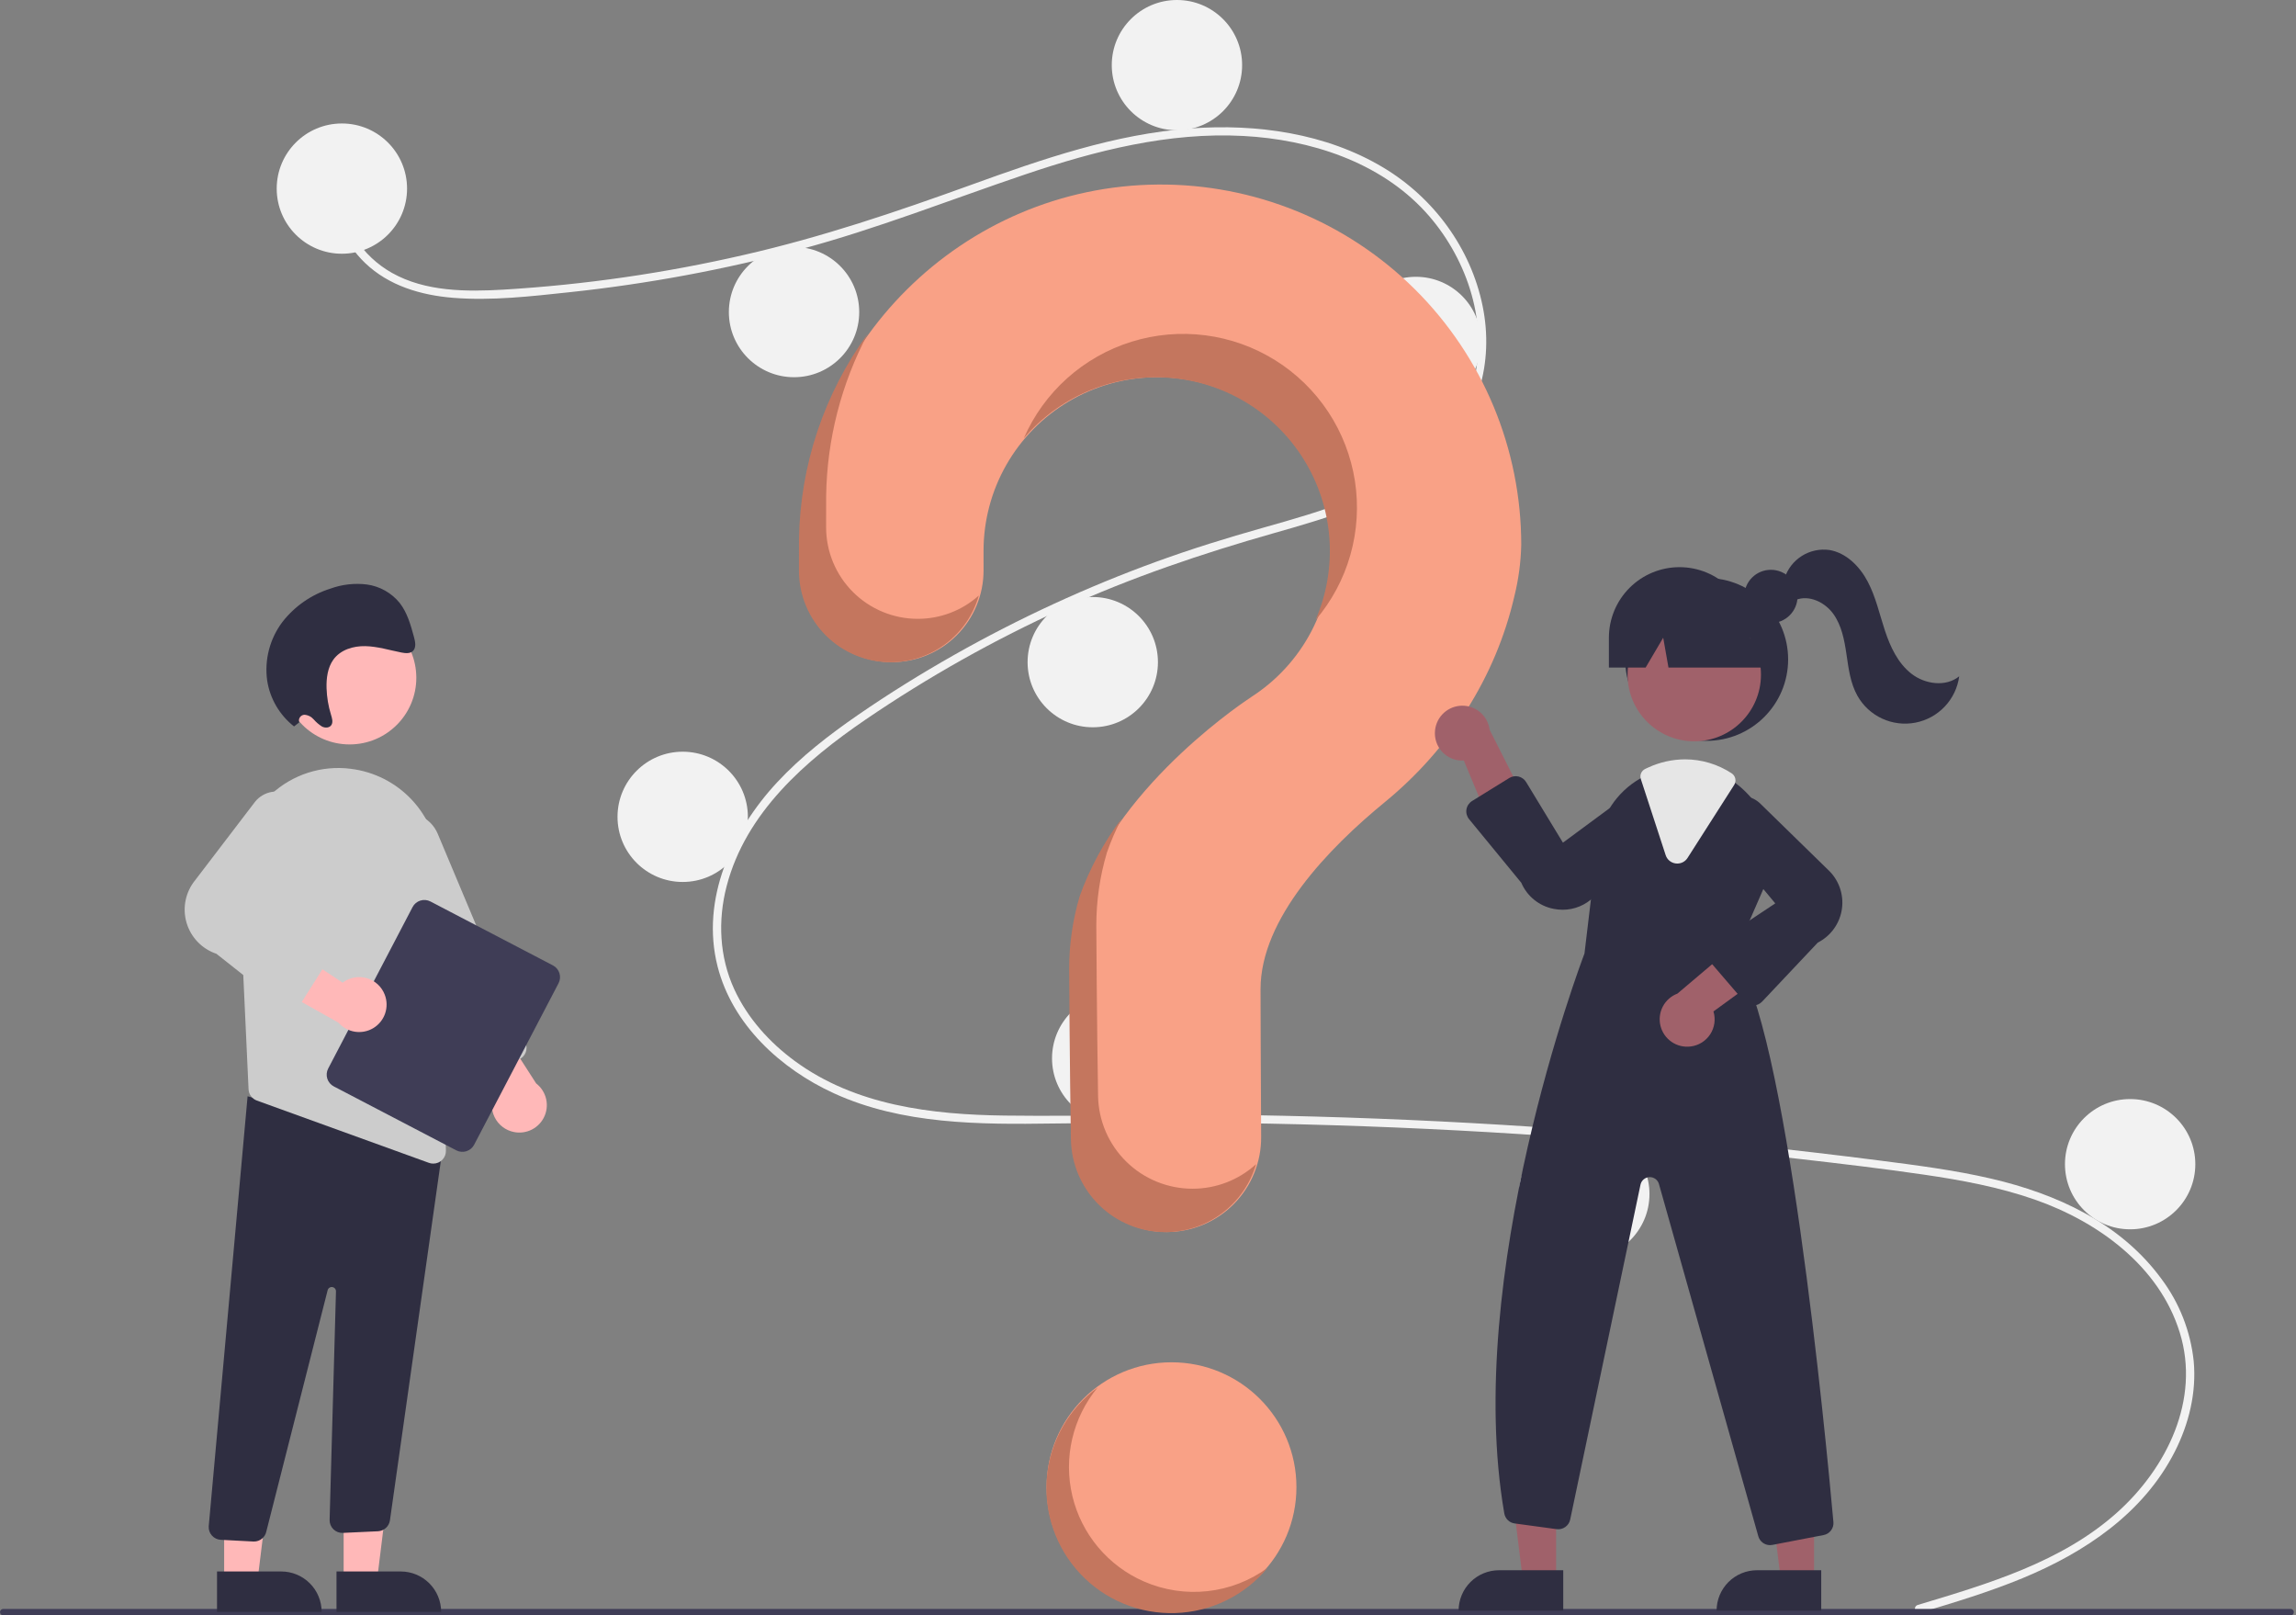
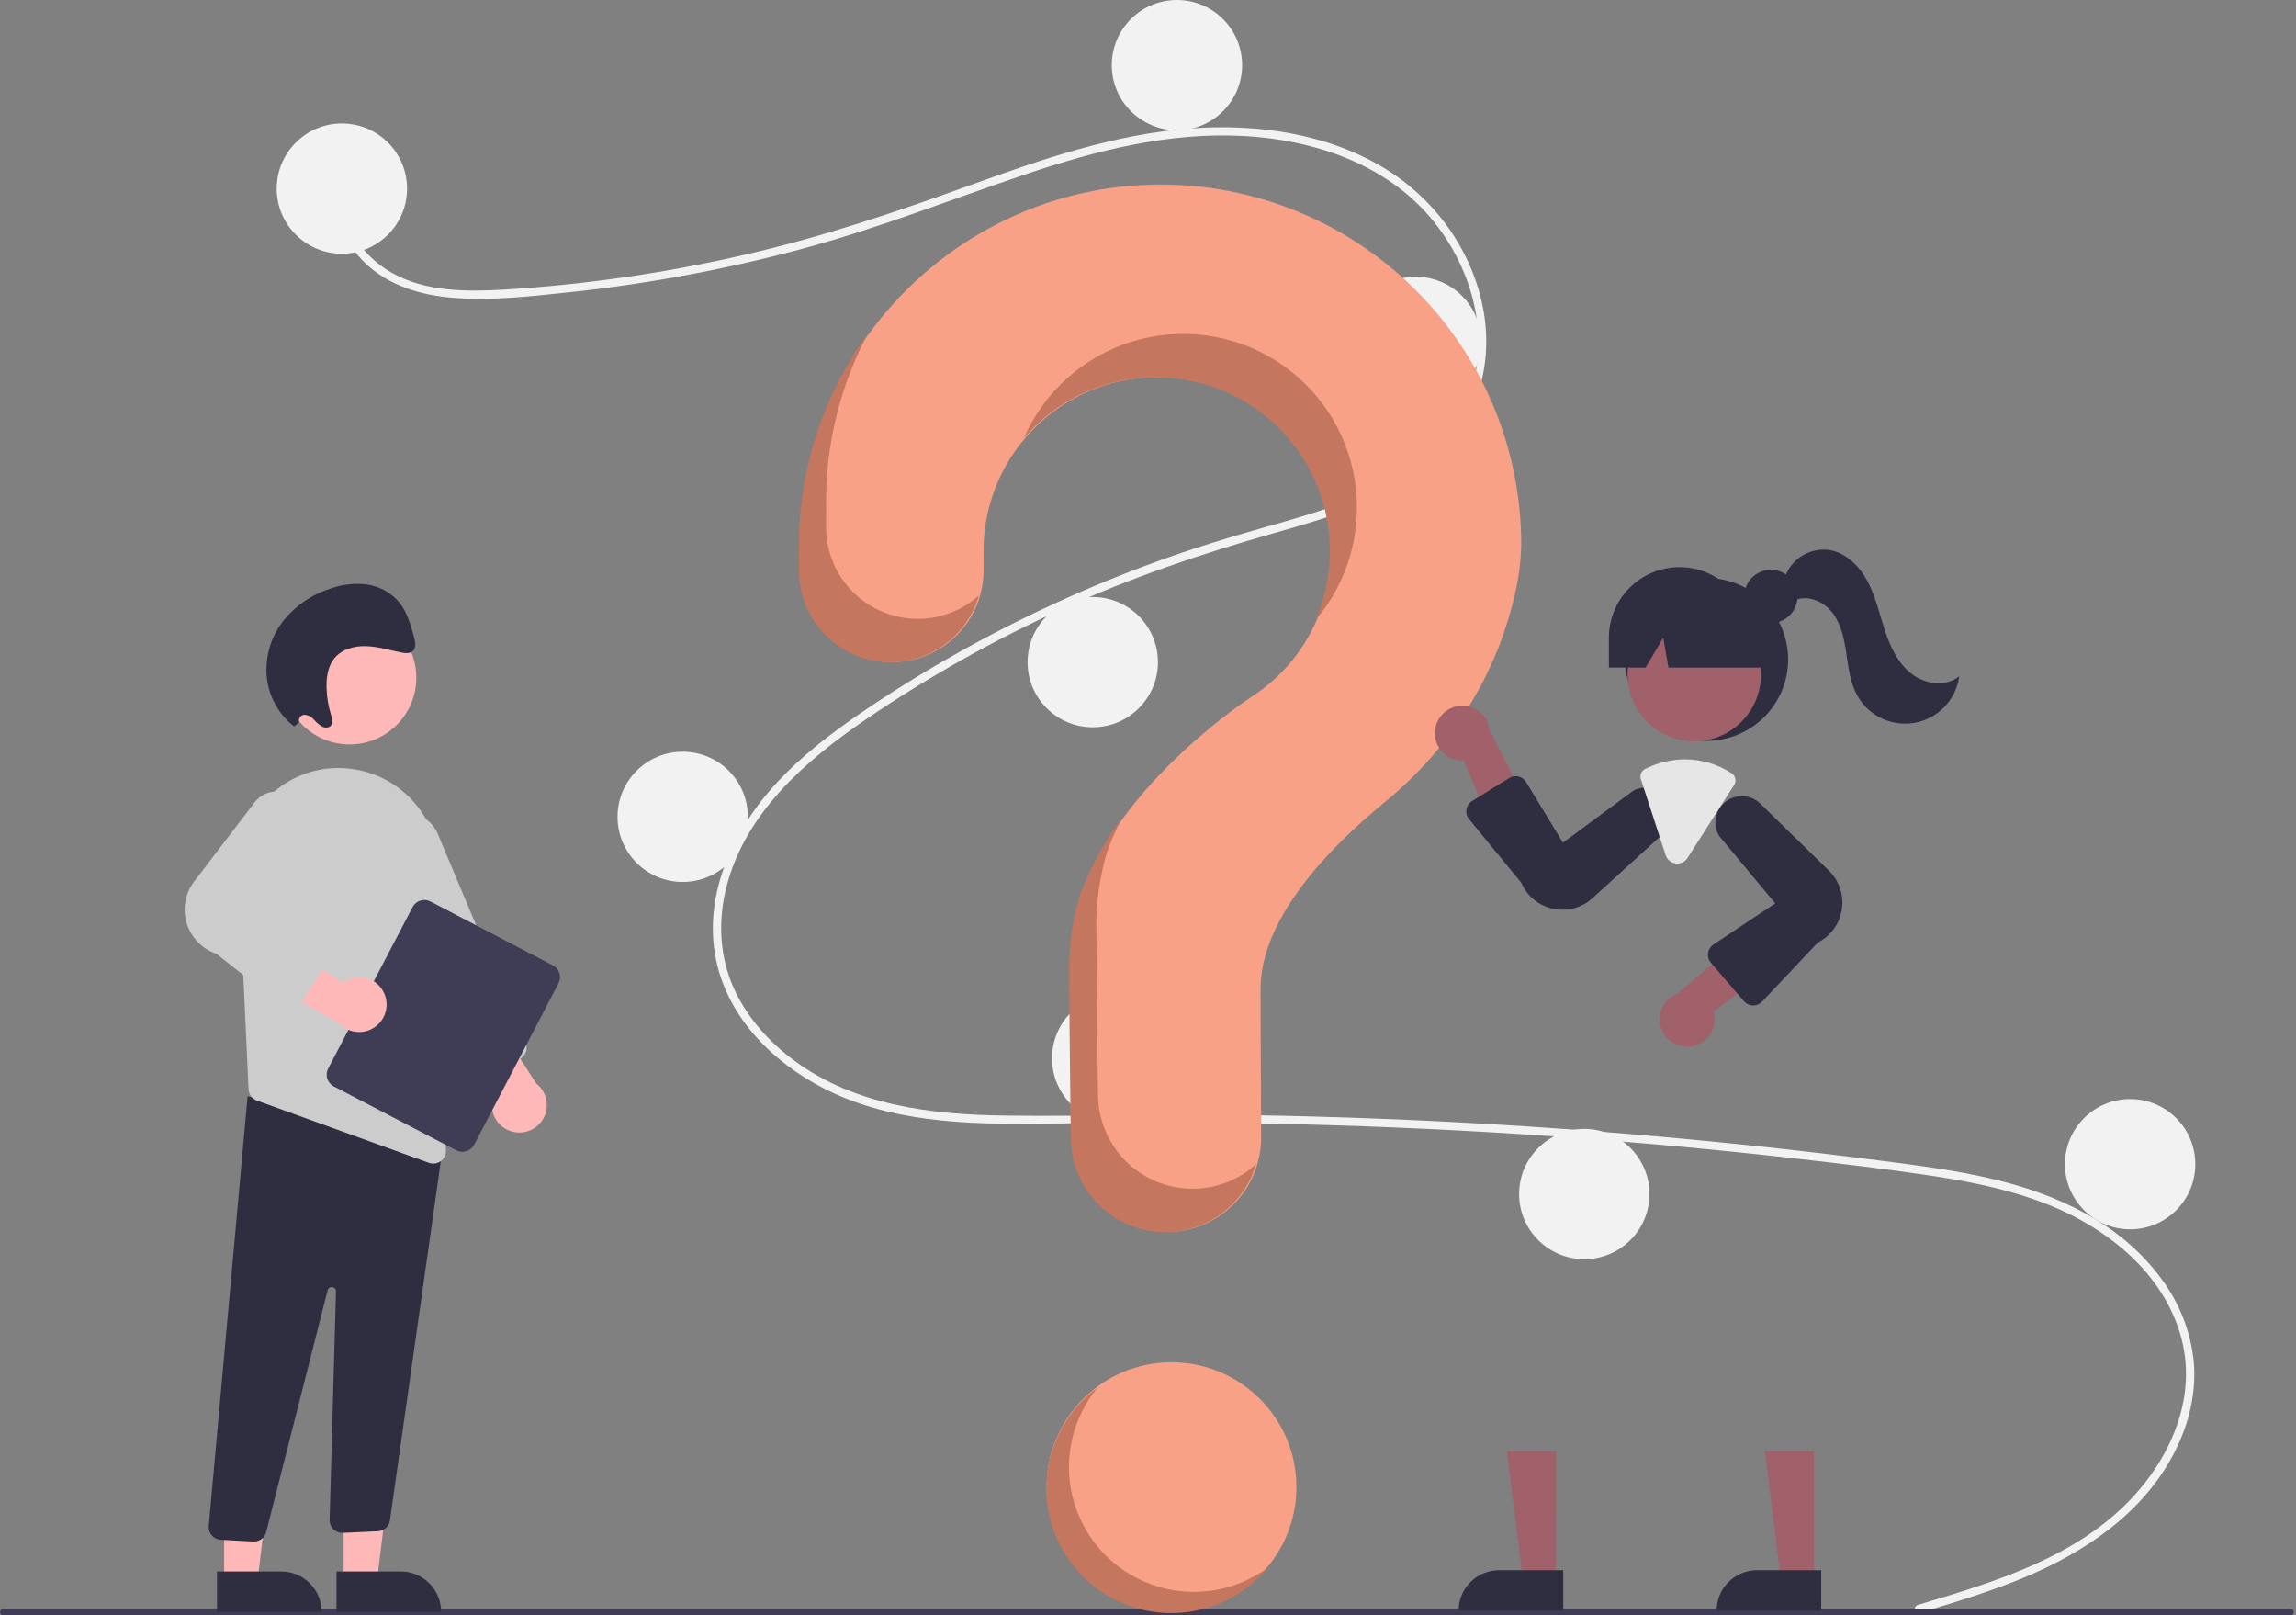
<svg xmlns="http://www.w3.org/2000/svg" width="327" height="230" viewBox="0 0 327 230" fill="none">
  <rect x="0" y="0" width="327" height="230" fill="#808080" stroke="none" />
  <g clip-path="url(#clip0_31_904)">
    <path d="M166.849 229.513C176.675 229.513 184.64 221.555 184.64 211.739C184.64 201.923 176.675 193.965 166.849 193.965C157.023 193.965 149.058 201.923 149.058 211.739C149.058 221.555 157.023 229.513 166.849 229.513Z" fill="#F9A186" />
    <path d="M273.136 228.514C283.089 225.527 293.671 222.414 301.565 215.314C308.618 208.971 313.38 199.284 310.458 189.77C307.542 180.276 298.807 173.945 289.789 170.796C284.674 169.011 279.322 168.02 273.973 167.242C268.158 166.395 262.317 165.702 256.479 165.035C232.841 162.334 209.113 160.684 185.297 160.085C173.545 159.79 161.796 159.797 150.042 159.967C139.546 160.119 128.491 160.116 118.753 155.659C111.181 152.193 104.308 145.888 102.198 137.602C99.762 128.037 104.255 118.296 110.699 111.369C114.096 107.718 118.066 104.645 122.162 101.819C126.604 98.753 131.202 95.905 135.9 93.246C145.152 88.011 154.824 83.556 164.817 79.927C169.747 78.137 174.75 76.592 179.796 75.167C184.057 73.963 188.331 72.758 192.449 71.118C200.41 67.948 207.982 62.579 210.007 53.777C211.925 45.434 208.69 36.378 203.02 30.18C196.459 23.01 186.567 19.867 177.083 19.358C166.436 18.787 156.034 21.449 146.027 24.828C135.353 28.431 124.91 32.575 114.011 35.493C103.203 38.385 92.186 40.431 81.059 41.612C75.613 42.192 70.002 42.846 64.523 42.402C59.931 42.031 55.362 40.681 51.978 37.426C49.077 34.634 47.348 30.798 47.942 26.749C48.05 26.014 49.168 26.326 49.061 27.057C48.338 31.986 51.691 36.527 55.823 38.853C60.599 41.542 66.411 41.546 71.728 41.238C83.257 40.542 94.708 38.889 105.963 36.294C117.021 33.771 127.685 30.164 138.337 26.31C148.453 22.651 158.795 19.079 169.603 18.286C178.981 17.598 188.845 18.963 197.015 23.859C204.195 28.162 209.475 35.337 211.157 43.572C212.801 51.618 210.524 59.717 204.427 65.332C198.115 71.145 189.459 73.631 181.393 75.92C171.162 78.823 161.15 82.217 151.46 86.624C141.637 91.078 132.217 96.369 123.303 102.438C114.699 108.312 106.207 115.703 103.486 126.182C102.219 131.063 102.453 136.24 104.574 140.851C106.46 144.95 109.566 148.399 113.184 151.059C121.817 157.405 132.697 158.708 143.125 158.837C154.837 158.983 166.549 158.588 178.265 158.78C202.141 159.172 225.969 160.623 249.747 163.136C255.705 163.766 261.656 164.462 267.599 165.225C272.945 165.911 278.309 166.593 283.565 167.812C292.91 169.979 302.003 174.145 307.812 182.061C310.39 185.492 311.987 189.558 312.433 193.825C312.839 198.277 311.748 202.738 309.733 206.699C305.273 215.466 296.918 221.043 288.045 224.707C283.293 226.669 278.364 228.155 273.444 229.632C272.728 229.847 272.421 228.728 273.136 228.514L273.136 228.514Z" fill="#F2F2F2" />
    <path d="M48.691 36.127C53.818 36.127 57.974 31.975 57.974 26.854C57.974 21.732 53.818 17.581 48.691 17.581C43.565 17.581 39.409 21.732 39.409 26.854C39.409 31.975 43.565 36.127 48.691 36.127Z" fill="#F2F2F2" />
-     <path d="M113.088 53.708C118.215 53.708 122.371 49.556 122.371 44.434C122.371 39.313 118.215 35.161 113.088 35.161C107.962 35.161 103.806 39.313 103.806 44.434C103.806 49.556 107.962 53.708 113.088 53.708Z" fill="#F2F2F2" />
    <path d="M167.623 18.547C172.749 18.547 176.905 14.395 176.905 9.273C176.905 4.152 172.749 0 167.623 0C162.496 0 158.34 4.152 158.34 9.273C158.34 14.395 162.496 18.547 167.623 18.547Z" fill="#F2F2F2" />
    <path d="M201.658 57.958C206.785 57.958 210.941 53.806 210.941 48.684C210.941 43.563 206.785 39.411 201.658 39.411C196.532 39.411 192.376 43.563 192.376 48.684C192.376 53.806 196.532 57.958 201.658 57.958Z" fill="#F2F2F2" />
    <path d="M155.633 103.551C160.76 103.551 164.915 99.4 164.915 94.278C164.915 89.157 160.76 85.005 155.633 85.005C150.506 85.005 146.351 89.157 146.351 94.278C146.351 99.4 150.506 103.551 155.633 103.551Z" fill="#F2F2F2" />
    <path d="M97.231 125.575C102.357 125.575 106.513 121.424 106.513 116.302C106.513 111.181 102.357 107.029 97.231 107.029C92.104 107.029 87.948 111.181 87.948 116.302C87.948 121.424 92.104 125.575 97.231 125.575Z" fill="#F2F2F2" />
    <path d="M159.114 159.963C164.241 159.963 168.396 155.812 168.396 150.69C168.396 145.569 164.241 141.417 159.114 141.417C153.987 141.417 149.832 145.569 149.832 150.69C149.832 155.812 153.987 159.963 159.114 159.963Z" fill="#F2F2F2" />
    <path d="M225.638 179.282C230.764 179.282 234.92 175.131 234.92 170.009C234.92 164.888 230.764 160.736 225.638 160.736C220.511 160.736 216.355 164.888 216.355 170.009C216.355 175.131 220.511 179.282 225.638 179.282Z" fill="#F2F2F2" />
    <path d="M303.379 175.032C308.505 175.032 312.661 170.881 312.661 165.759C312.661 160.638 308.505 156.486 303.379 156.486C298.252 156.486 294.096 160.638 294.096 165.759C294.096 170.881 298.252 175.032 303.379 175.032Z" fill="#F2F2F2" />
    <path d="M164.943 26.275C137.138 26.471 114.371 49.045 113.976 76.821C113.972 77.077 113.971 78.88 113.971 81.239C113.971 84.697 115.346 88.013 117.793 90.458C120.241 92.903 123.56 94.277 127.022 94.278H127.022C128.738 94.277 130.437 93.939 132.022 93.283C133.607 92.626 135.047 91.664 136.259 90.451C137.472 89.238 138.433 87.799 139.089 86.215C139.744 84.63 140.081 82.933 140.08 81.219C140.078 79.614 140.077 78.504 140.077 78.436C140.077 74.143 141.194 69.924 143.321 66.194C145.447 62.464 148.509 59.35 152.205 57.161C155.901 54.971 160.103 53.781 164.4 53.706C168.696 53.631 172.938 54.675 176.708 56.734C180.478 58.794 183.646 61.799 185.901 65.453C188.156 69.107 189.421 73.285 189.569 77.575C189.718 81.865 188.746 86.12 186.75 89.921C184.753 93.722 181.8 96.939 178.182 99.254L178.187 99.26C178.187 99.26 159.611 111.206 153.947 127.595L153.952 127.596C152.956 130.954 152.452 134.437 152.454 137.939C152.454 139.379 152.539 151.973 152.703 162.195C152.76 165.723 154.203 169.086 156.72 171.56C159.237 174.033 162.627 175.419 166.158 175.418H166.158C167.933 175.418 169.689 175.068 171.327 174.387C172.966 173.706 174.453 172.708 175.703 171.451C176.954 170.194 177.944 168.702 178.615 167.061C179.286 165.42 179.626 163.663 179.615 161.891C179.559 152.529 179.528 141.628 179.528 140.837C179.528 130.774 189.245 120.747 197.228 114.208C206.42 106.679 213.034 96.418 215.691 84.844C216.279 82.46 216.603 80.02 216.658 77.567C216.658 70.799 215.317 64.099 212.714 57.852C210.11 51.605 206.295 45.934 201.488 41.166C196.681 36.399 190.977 32.628 184.705 30.073C178.433 27.517 171.717 26.226 164.943 26.275Z" fill="#F9A186" />
    <path d="M326.233 230H0.461C0.339 230 0.222 229.951 0.136 229.865C0.05 229.779 0.001 229.662 0.001 229.54C0.001 229.418 0.05 229.302 0.136 229.215C0.222 229.129 0.339 229.08 0.461 229.08H326.233C326.356 229.08 326.473 229.129 326.559 229.215C326.645 229.301 326.694 229.418 326.694 229.54C326.694 229.662 326.645 229.779 326.559 229.865C326.473 229.952 326.356 230 326.233 230Z" fill="#3F3D56" />
    <path d="M243.064 105.481C249.473 105.481 254.668 100.292 254.668 93.89C254.668 87.488 249.473 82.298 243.064 82.298C236.656 82.298 231.461 87.488 231.461 93.89C231.461 100.292 236.656 105.481 243.064 105.481Z" fill="#2F2E41" />
    <path d="M221.623 224.926H216.882L214.625 206.654H221.624L221.623 224.926Z" fill="#A0616A" />
    <path d="M213.495 223.572H222.639V229.324H207.737C207.737 228.569 207.886 227.821 208.175 227.123C208.464 226.425 208.889 225.791 209.423 225.257C209.958 224.723 210.593 224.299 211.291 224.01C211.99 223.721 212.738 223.572 213.495 223.572Z" fill="#2F2E41" />
    <path d="M258.366 224.926H253.625L251.369 206.654H258.367L258.366 224.926Z" fill="#A0616A" />
    <path d="M250.238 223.572H259.382V229.324H244.48C244.48 228.569 244.629 227.821 244.918 227.123C245.208 226.425 245.632 225.791 246.166 225.257C246.701 224.723 247.336 224.299 248.034 224.01C248.733 223.721 249.482 223.572 250.238 223.572Z" fill="#2F2E41" />
    <path d="M241.301 105.549C246.547 105.549 250.8 101.301 250.8 96.059C250.8 90.818 246.547 86.569 241.301 86.569C236.054 86.569 231.801 90.818 231.801 96.059C231.801 101.301 236.054 105.549 241.301 105.549Z" fill="#A0616A" />
-     <path d="M246.963 136.164L251.213 126.408C252.246 124.119 252.541 121.567 252.06 119.103C251.578 116.639 250.343 114.386 248.525 112.653C248.152 112.284 247.755 111.939 247.338 111.621C245.241 109.982 242.656 109.089 239.993 109.083C238.203 109.089 236.435 109.482 234.81 110.234C234.671 110.296 234.536 110.361 234.397 110.427C234.13 110.555 233.867 110.694 233.611 110.837C231.946 111.792 230.529 113.124 229.475 114.727C228.42 116.33 227.757 118.158 227.539 120.064L225.663 135.766C225.191 136.999 208.359 181.51 214.246 215.493C214.309 215.856 214.486 216.189 214.752 216.444C215.017 216.699 215.358 216.863 215.723 216.911L221.691 217.722C222.127 217.782 222.569 217.674 222.929 217.421C223.288 217.168 223.538 216.788 223.629 216.358L233.642 168.675C233.705 168.378 233.865 168.112 234.097 167.917C234.329 167.722 234.62 167.611 234.923 167.6C235.225 167.59 235.523 167.682 235.768 167.86C236.012 168.039 236.19 168.294 236.272 168.586L250.42 218.731C250.521 219.095 250.739 219.416 251.04 219.645C251.341 219.874 251.709 219.998 252.087 219.998C252.2 219.997 252.313 219.987 252.424 219.967L259.714 218.565C260.138 218.486 260.517 218.251 260.777 217.907C261.037 217.563 261.159 217.135 261.118 216.706C260.047 204.771 254.354 144.985 246.963 136.164Z" fill="#2F2E41" />
    <path d="M204.384 103.957C204.318 104.521 204.376 105.093 204.556 105.632C204.735 106.171 205.03 106.664 205.421 107.077C205.811 107.489 206.288 107.812 206.817 108.02C207.345 108.229 207.914 108.32 208.481 108.286L213.791 121.033L217.808 115.085L212.15 103.892C212.029 102.943 211.564 102.071 210.843 101.442C210.122 100.813 209.195 100.47 208.238 100.478C207.28 100.486 206.359 100.845 205.649 101.486C204.939 102.127 204.488 103.006 204.384 103.957L204.384 103.957Z" fill="#A0616A" />
    <path d="M240.774 149C241.339 148.933 241.882 148.743 242.365 148.443C242.848 148.143 243.259 147.741 243.57 147.266C243.88 146.79 244.083 146.252 244.163 145.69C244.243 145.127 244.199 144.554 244.033 144.011L255.205 135.882L248.479 133.366L238.901 141.471C238.006 141.809 237.266 142.464 236.821 143.311C236.377 144.158 236.259 145.139 236.49 146.067C236.721 146.995 237.284 147.806 238.074 148.347C238.864 148.887 239.824 149.12 240.774 149Z" fill="#A0616A" />
    <path d="M222.562 129.532C222.134 129.532 221.707 129.49 221.286 129.406C220.27 129.213 219.317 128.773 218.511 128.125C217.706 127.477 217.072 126.641 216.666 125.691L209.226 116.629C209.069 116.437 208.955 116.214 208.89 115.975C208.826 115.736 208.814 115.485 208.855 115.241C208.896 114.996 208.988 114.764 209.126 114.558C209.265 114.352 209.445 114.178 209.656 114.048L214.949 110.775C215.144 110.654 215.361 110.573 215.588 110.536C215.815 110.5 216.047 110.509 216.271 110.562C216.494 110.616 216.705 110.713 216.891 110.848C217.076 110.983 217.233 111.154 217.353 111.35L222.596 119.98L232.637 112.567C233.436 112.148 234.36 112.03 235.239 112.236C236.118 112.441 236.894 112.955 237.424 113.685C237.955 114.414 238.205 115.31 238.129 116.209C238.054 117.108 237.657 117.949 237.011 118.579L226.989 127.712C225.812 128.878 224.22 129.532 222.562 129.532Z" fill="#2F2E41" />
    <path d="M249.694 143.161C249.68 143.161 249.667 143.161 249.653 143.16C249.409 143.154 249.169 143.097 248.948 142.993C248.728 142.888 248.532 142.739 248.373 142.554L243.667 137.07C243.507 136.883 243.388 136.664 243.319 136.428C243.249 136.192 243.231 135.944 243.264 135.7C243.298 135.457 243.383 135.223 243.514 135.014C243.645 134.806 243.818 134.628 244.023 134.491L252.834 128.623L244.852 119.036C244.388 118.262 244.217 117.348 244.372 116.46C244.527 115.571 244.996 114.768 245.695 114.197C246.394 113.626 247.275 113.325 248.177 113.349C249.079 113.373 249.943 113.721 250.61 114.329L260.311 123.8C261.075 124.497 261.658 125.368 262.01 126.34C262.362 127.311 262.473 128.353 262.333 129.377C262.194 130.401 261.807 131.375 261.207 132.217C260.608 133.059 259.812 133.742 258.89 134.209L250.961 142.615C250.798 142.787 250.602 142.924 250.384 143.018C250.166 143.112 249.931 143.161 249.694 143.161Z" fill="#2F2E41" />
    <path d="M238.886 122.953C238.81 122.953 238.735 122.948 238.66 122.939C238.332 122.899 238.023 122.766 237.768 122.556C237.514 122.346 237.325 122.067 237.225 121.753L233.689 110.923C233.6 110.649 233.614 110.353 233.727 110.088C233.84 109.824 234.046 109.609 234.305 109.484L234.42 109.43C234.524 109.38 234.627 109.332 234.732 109.285C236.381 108.521 238.176 108.122 239.993 108.117C242.353 108.121 244.66 108.814 246.631 110.109C246.895 110.285 247.08 110.557 247.145 110.868C247.21 111.178 247.151 111.501 246.979 111.768L240.346 122.15C240.191 122.396 239.975 122.599 239.72 122.74C239.464 122.88 239.177 122.954 238.886 122.953Z" fill="#E6E6E6" />
    <path d="M252.212 88.715C254.309 88.715 256.009 87.017 256.009 84.922C256.009 82.827 254.309 81.129 252.212 81.129C250.115 81.129 248.416 82.827 248.416 84.922C248.416 87.017 250.115 88.715 252.212 88.715Z" fill="#2F2E41" />
    <path d="M239.197 80.753C236.53 80.753 233.972 81.811 232.086 83.695C230.2 85.579 229.141 88.135 229.141 90.799V95.049H234.373L236.876 90.799L237.627 95.049H253.507L249.253 90.799C249.253 88.135 248.193 85.579 246.307 83.695C244.421 81.811 241.864 80.753 239.197 80.753Z" fill="#2F2E41" />
    <path d="M254.164 82.324C254.583 81.012 255.453 79.891 256.619 79.156C257.784 78.421 259.172 78.121 260.538 78.307C262.957 78.711 264.871 80.654 266.01 82.825C267.15 84.995 267.677 87.424 268.443 89.752C269.209 92.08 270.296 94.421 272.231 95.928C274.165 97.435 277.134 97.844 279.034 96.293C278.817 97.909 278.097 99.415 276.975 100.6C275.854 101.784 274.389 102.587 272.786 102.894C271.183 103.2 269.525 102.996 268.045 102.31C266.565 101.623 265.338 100.489 264.539 99.068C263.536 97.286 263.277 95.198 262.98 93.175C262.683 91.153 262.297 89.06 261.1 87.402C259.903 85.745 257.662 84.662 255.761 85.417L254.164 82.324Z" fill="#2F2E41" />
    <path d="M130.707 88.111C127.246 88.11 123.926 86.736 121.479 84.291C119.031 81.846 117.656 78.53 117.656 75.072C117.656 72.713 117.657 70.91 117.661 70.654C117.771 62.576 119.807 54.64 123.601 47.506C117.368 56.031 113.94 66.28 113.793 76.836C113.79 77.092 113.788 78.895 113.788 81.254C113.788 84.712 115.163 88.028 117.611 90.473C120.058 92.918 123.378 94.292 126.839 94.293C129.684 94.292 132.45 93.363 134.718 91.648C136.986 89.933 138.631 87.526 139.405 84.791C137.015 86.932 133.917 88.115 130.707 88.111Z" fill="#C4765E" />
    <path d="M165.828 53.75C169.829 53.941 173.725 55.099 177.18 57.125C180.634 59.151 183.545 61.985 185.662 65.382C187.78 68.78 189.04 72.64 189.334 76.632C189.629 80.623 188.95 84.626 187.355 88.297C189.662 85.591 191.358 82.419 192.327 78.998C193.295 75.577 193.514 71.988 192.969 68.475C192.423 64.962 191.125 61.608 189.165 58.641C187.204 55.674 184.625 53.165 181.606 51.284C178.586 49.403 175.196 48.194 171.667 47.741C168.137 47.288 164.551 47.6 161.153 48.656C157.755 49.713 154.626 51.489 151.977 53.863C149.329 56.238 147.224 59.155 145.806 62.415C148.256 59.536 151.336 57.257 154.807 55.754C158.279 54.252 162.049 53.566 165.828 53.75Z" fill="#C4765E" />
    <path d="M169.843 169.252C166.312 169.252 162.922 167.866 160.405 165.393C157.888 162.919 156.445 159.556 156.388 156.029C156.224 145.806 156.139 133.212 156.139 131.772C156.137 128.271 156.642 124.787 157.637 121.43L157.633 121.428C158.221 119.743 158.931 118.103 159.758 116.521C157.22 119.9 155.2 123.637 153.765 127.611L153.77 127.612C152.774 130.969 152.269 134.453 152.271 137.954C152.271 139.394 152.356 151.988 152.52 162.211C152.577 165.738 154.02 169.101 156.538 171.575C159.055 174.049 162.445 175.435 165.976 175.434C168.887 175.433 171.72 174.49 174.049 172.745C176.378 171 178.078 168.547 178.894 165.755C176.42 168.009 173.192 169.256 169.843 169.252Z" fill="#C4765E" />
    <path d="M48.942 225.102L53.684 225.101L55.94 206.83L48.941 206.83L48.942 225.102Z" fill="#FFB8B8" />
    <path d="M62.829 229.5L47.926 229.501L47.926 223.749L57.071 223.748C58.598 223.748 60.062 224.354 61.142 225.433C62.222 226.511 62.828 227.974 62.829 229.5L62.829 229.5Z" fill="#2F2E41" />
    <path d="M31.924 225.102L36.666 225.101L38.922 206.83L31.923 206.83L31.924 225.102Z" fill="#FFB8B8" />
    <path d="M45.81 229.5L30.908 229.501L30.908 223.749L40.053 223.748C41.58 223.748 43.044 224.354 44.124 225.433C45.204 226.511 45.81 227.974 45.81 229.5L45.81 229.5Z" fill="#2F2E41" />
    <path d="M36.068 219.483L31.436 219.239C31.198 219.227 30.963 219.167 30.748 219.064C30.532 218.96 30.34 218.815 30.181 218.636C30.022 218.458 29.9 218.25 29.822 218.024C29.744 217.798 29.712 217.559 29.727 217.32L35.263 156.091L60.755 162.963L63.211 162.294L55.531 216.498C55.465 216.906 55.263 217.279 54.956 217.556C54.65 217.833 54.258 217.998 53.845 218.022L48.852 218.254C48.603 218.268 48.353 218.23 48.119 218.143C47.885 218.055 47.671 217.92 47.492 217.746C47.313 217.572 47.172 217.362 47.077 217.131C46.983 216.9 46.938 216.651 46.945 216.402L47.85 183.869C47.854 183.719 47.802 183.572 47.703 183.459C47.605 183.345 47.467 183.272 47.317 183.254C47.168 183.237 47.017 183.276 46.895 183.364C46.773 183.452 46.688 183.583 46.657 183.73L37.933 218.046C37.851 218.453 37.63 218.819 37.307 219.082C36.985 219.344 36.582 219.487 36.166 219.485C36.133 219.485 36.101 219.485 36.068 219.483Z" fill="#2F2E41" />
    <path d="M49.793 105.993C55.04 105.993 59.293 101.744 59.293 96.503C59.293 91.262 55.04 87.013 49.793 87.013C44.547 87.013 40.294 91.262 40.294 96.503C40.294 101.744 44.547 105.993 49.793 105.993Z" fill="#FFB8B8" />
    <path d="M33.978 124.384L35.022 146.898L35.4 155.089C35.415 155.445 35.536 155.789 35.748 156.077C35.959 156.364 36.252 156.582 36.589 156.702L61.085 165.567C61.283 165.64 61.493 165.677 61.704 165.675C61.945 165.676 62.184 165.629 62.407 165.536C62.629 165.443 62.831 165.306 62.999 165.133C63.167 164.96 63.299 164.756 63.386 164.531C63.474 164.306 63.515 164.066 63.508 163.825L62.503 123.345C62.437 120.024 61.214 116.829 59.043 114.313C56.872 111.797 53.891 110.115 50.612 109.56C50.376 109.524 50.135 109.487 49.894 109.455C47.861 109.203 45.797 109.399 43.848 110.029C41.9 110.66 40.113 111.709 38.613 113.103C37.061 114.53 35.841 116.279 35.04 118.229C34.239 120.178 33.876 122.279 33.978 124.384L33.978 124.384Z" fill="#CCCCCC" />
    <path d="M72.787 161.075C72.207 160.895 71.678 160.583 71.241 160.162C70.804 159.742 70.471 159.225 70.27 158.654C70.068 158.082 70.003 157.472 70.079 156.87C70.156 156.269 70.372 155.694 70.71 155.191L62.403 144.156L69.572 143.713L76.361 154.26C77.088 154.821 77.594 155.621 77.79 156.517C77.986 157.414 77.86 158.351 77.433 159.164C77.007 159.977 76.307 160.614 75.458 160.963C74.608 161.313 73.663 161.352 72.787 161.075H72.787Z" fill="#FFB8B8" />
    <path d="M66.946 153.194C66.726 153.105 66.526 152.973 66.357 152.806C66.189 152.639 66.055 152.44 65.963 152.221L53.448 122.433C53.203 121.85 53.075 121.224 53.071 120.591C53.068 119.958 53.19 119.331 53.429 118.745C53.668 118.16 54.021 117.627 54.467 117.177C54.912 116.728 55.442 116.37 56.026 116.125C56.61 115.88 57.237 115.753 57.87 115.75C58.503 115.747 59.131 115.869 59.717 116.109C60.303 116.348 60.837 116.701 61.286 117.147C61.736 117.592 62.093 118.122 62.338 118.705L74.853 148.494C75.038 148.936 75.04 149.432 74.859 149.876C74.678 150.319 74.328 150.672 73.886 150.858L68.33 153.187C68.111 153.28 67.876 153.328 67.639 153.329C67.401 153.33 67.166 153.284 66.946 153.194L66.946 153.194Z" fill="#CCCCCC" />
    <path d="M46.739 152.143L58.76 129.15C58.992 128.708 59.389 128.376 59.866 128.226C60.343 128.077 60.859 128.122 61.303 128.353L78.75 137.456C79.193 137.688 79.526 138.085 79.675 138.561C79.825 139.038 79.779 139.554 79.549 139.997L67.528 162.99C67.296 163.432 66.898 163.764 66.421 163.914C65.945 164.063 65.428 164.018 64.985 163.787L47.537 154.684C47.095 154.452 46.762 154.055 46.612 153.578C46.463 153.102 46.508 152.586 46.739 152.143Z" fill="#3F3D56" />
    <path d="M54.801 141.638C54.587 141.071 54.243 140.562 53.798 140.151C53.352 139.74 52.816 139.438 52.233 139.271C51.65 139.103 51.036 139.075 50.44 139.186C49.843 139.298 49.282 139.548 48.799 139.915L37.282 132.282L37.262 139.457L48.202 145.605C48.806 146.297 49.635 146.754 50.542 146.897C51.45 147.039 52.379 146.858 53.166 146.385C53.953 145.911 54.548 145.176 54.847 144.309C55.146 143.441 55.13 142.495 54.801 141.638Z" fill="#FFB8B8" />
    <path d="M40.239 143.252L30.826 135.803C29.808 135.462 28.888 134.878 28.145 134.103C27.402 133.328 26.858 132.385 26.561 131.354C26.263 130.323 26.22 129.235 26.436 128.184C26.652 127.133 27.12 126.149 27.8 125.319L36.347 114.129C36.941 113.404 37.776 112.917 38.7 112.756C39.624 112.596 40.575 112.773 41.379 113.255C42.182 113.737 42.786 114.493 43.078 115.383C43.371 116.273 43.333 117.238 42.972 118.103L36.21 129.154L46.147 133.862C46.378 133.972 46.584 134.129 46.749 134.324C46.915 134.518 47.038 134.746 47.109 134.991C47.18 135.237 47.198 135.494 47.162 135.747C47.127 136 47.037 136.243 46.901 136.459L42.889 142.801C42.754 143.015 42.575 143.198 42.364 143.339C42.153 143.479 41.914 143.574 41.664 143.617C41.654 143.618 41.645 143.62 41.635 143.621C41.389 143.658 41.138 143.645 40.898 143.581C40.658 143.518 40.434 143.406 40.239 143.252Z" fill="#CCCCCC" />
    <path d="M42.616 102.858C42.575 102.739 42.562 102.612 42.578 102.487C42.594 102.362 42.638 102.242 42.707 102.137C42.777 102.032 42.869 101.944 42.978 101.88C43.086 101.816 43.208 101.778 43.334 101.768C43.591 101.782 43.843 101.848 44.074 101.962C44.305 102.076 44.51 102.236 44.678 102.431C45.022 102.827 45.422 103.17 45.866 103.45C46.325 103.681 46.949 103.648 47.211 103.207C47.457 102.793 47.288 102.238 47.139 101.757C46.76 100.533 46.548 99.263 46.509 97.982C46.466 96.552 46.668 95.06 47.46 93.945C48.483 92.506 50.311 91.96 52.041 91.999C53.772 92.039 55.474 92.572 57.188 92.91C57.78 93.026 58.476 93.086 58.871 92.627C59.292 92.14 59.138 91.352 58.959 90.694C58.494 88.987 58.001 87.223 56.922 85.844C55.755 84.412 54.089 83.474 52.257 83.221C50.499 83.003 48.715 83.205 47.051 83.811C44.339 84.665 41.953 86.326 40.211 88.571C38.416 90.959 37.641 93.959 38.054 96.917C38.458 99.493 39.824 101.82 41.877 103.429L42.616 102.858Z" fill="#2F2E41" />
    <path d="M162.929 225.177C160.402 224.078 158.165 222.406 156.395 220.295C154.625 218.184 153.37 215.69 152.73 213.012C152.09 210.333 152.081 207.543 152.706 204.86C153.33 202.178 154.57 199.677 156.327 197.555C154.289 199.041 152.592 200.944 151.346 203.135C150.101 205.327 149.336 207.759 149.103 210.268C148.87 212.778 149.174 215.308 149.995 217.691C150.816 220.074 152.135 222.256 153.864 224.091C155.593 225.926 157.694 227.373 160.025 228.335C162.357 229.297 164.867 229.753 167.389 229.672C169.91 229.592 172.386 228.976 174.651 227.866C176.916 226.756 178.919 225.178 180.527 223.236C178.019 225.067 175.075 226.21 171.987 226.55C168.9 226.891 165.777 226.418 162.929 225.177Z" fill="#C4765E" />
  </g>
  <defs>
    <clipPath id="clip0_31_904">
      <rect width="326.694" height="230" fill="white" />
    </clipPath>
  </defs>
</svg>